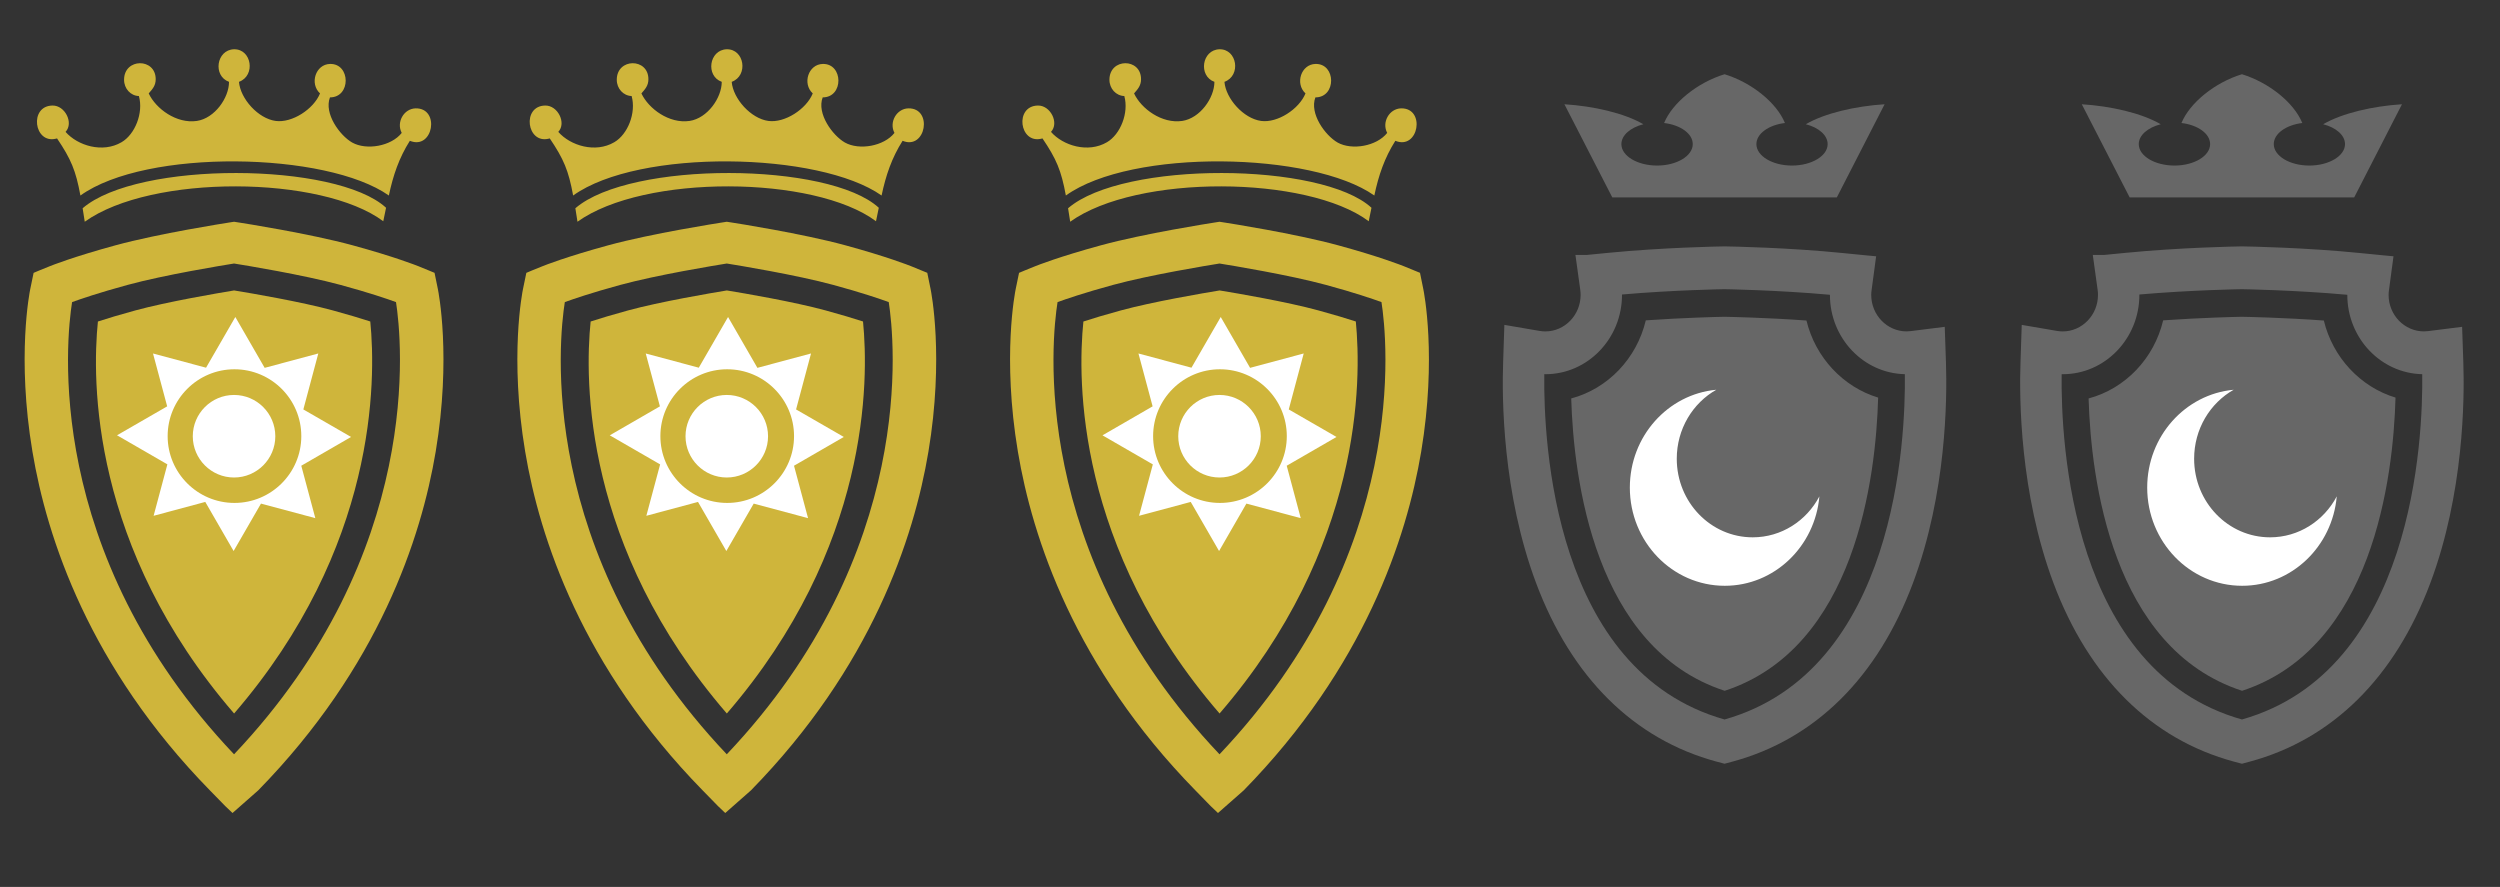
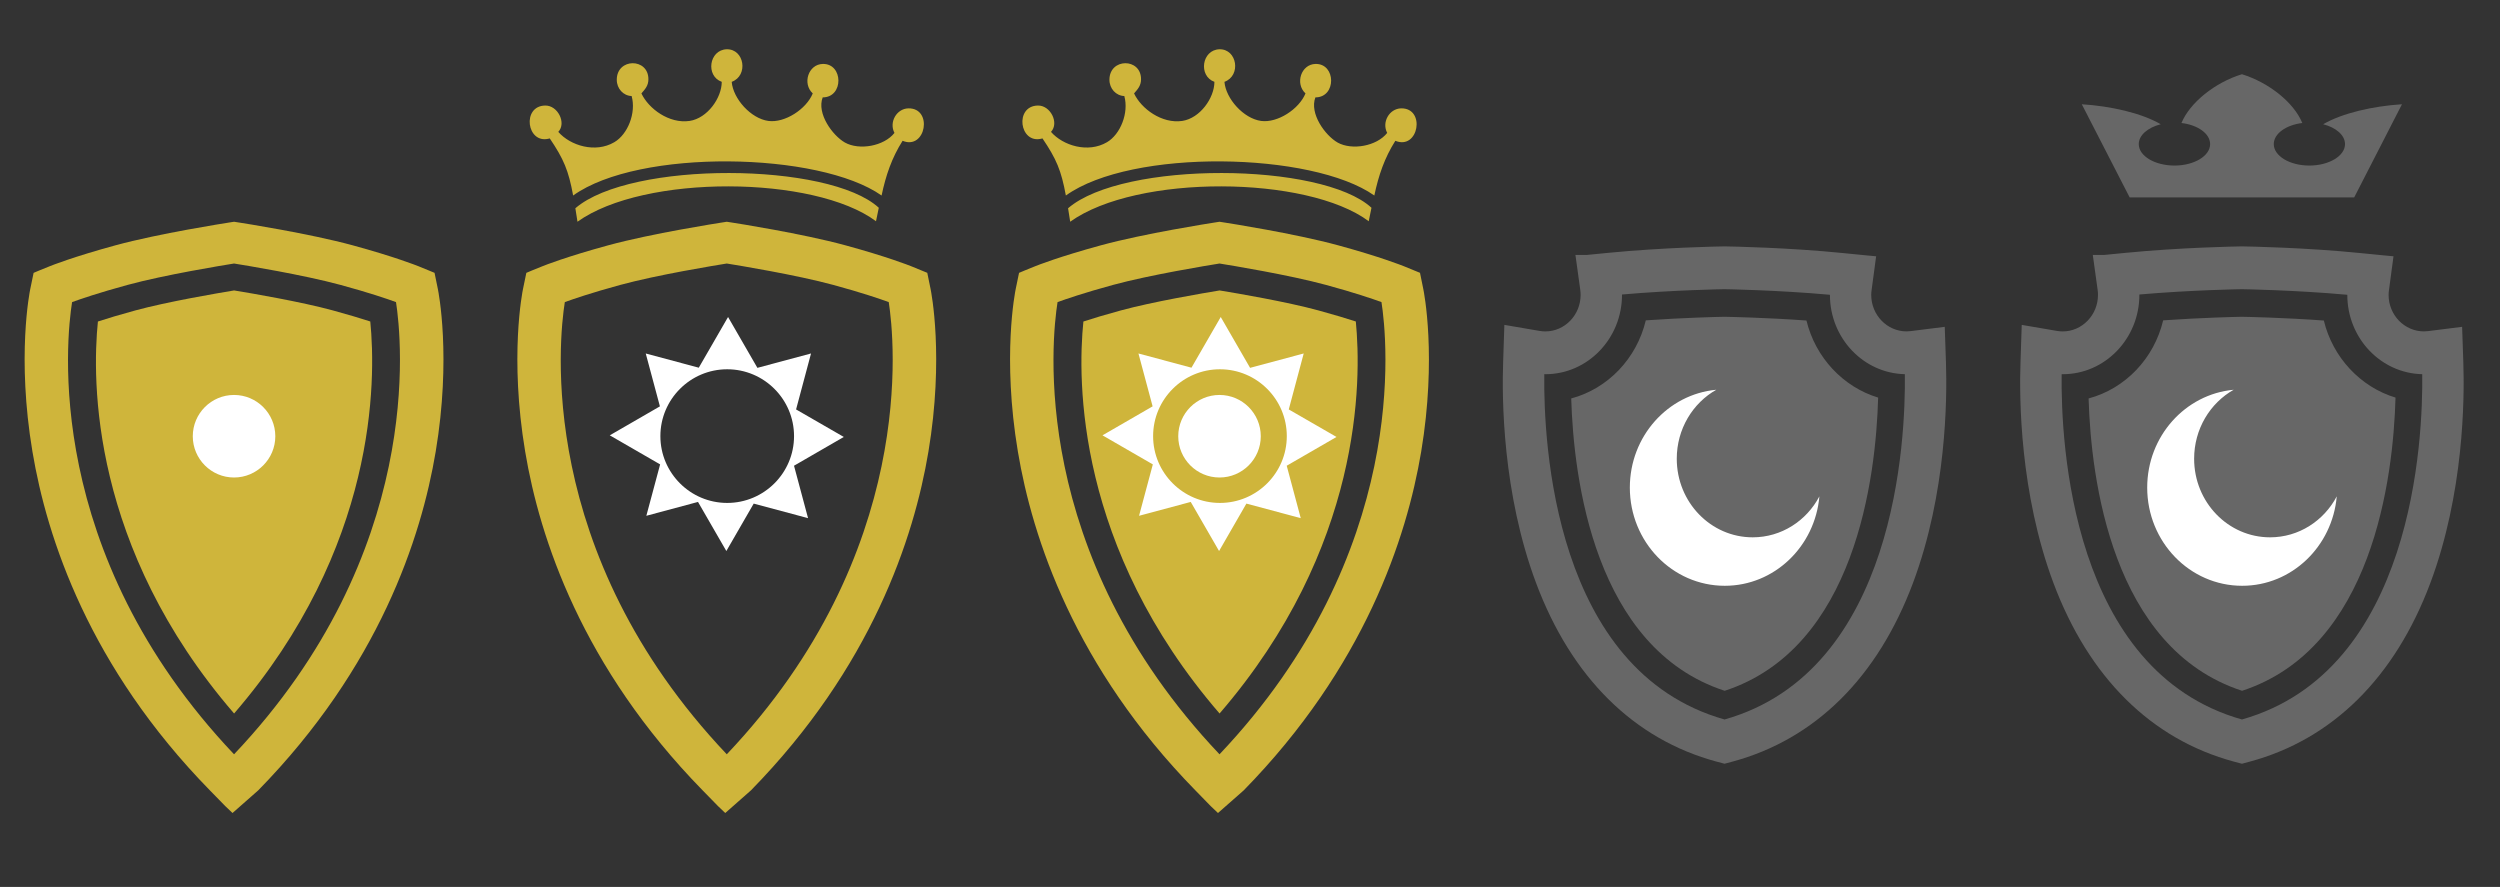
<svg xmlns="http://www.w3.org/2000/svg" version="1.1" id="Layer_1" x="0px" y="0px" width="101.475px" height="36px" viewBox="0 0 101.475 36" enable-background="new 0 0 101.475 36" xml:space="preserve">
  <rect x="0" y="0" width="101.475" height="36" fill="#333333" stroke="none" />
  <path fill="#CFB53B" d="M17.772,11.729l-0.134-0.655l-0.651-0.267c-0.095-0.037-0.975-0.387-2.673-0.85  c-1.76-0.48-4.482-0.904-4.596-0.922L9.5,9.001L9.284,9.035C9.17,9.053,6.458,9.475,4.688,9.957  c-1.705,0.465-2.581,0.813-2.676,0.852l-0.41,0.166l-0.238,0.1l-0.135,0.652c-0.023,0.111-0.557,2.756,0.088,6.606  c0.587,3.513,2.313,8.749,7.202,13.747l0.624,0.639L9.438,33l1.044-0.92c4.889-4.998,6.615-10.234,7.203-13.747  C18.326,14.494,17.795,11.839,17.772,11.729z M9.5,30.617c-7.776-8.205-6.809-16.876-6.574-18.355  c0.339-0.123,1.086-0.38,2.25-0.697c1.513-0.412,3.881-0.798,4.324-0.869c0.436,0.07,2.817,0.459,4.324,0.869  c1.164,0.316,1.91,0.573,2.25,0.697C16.304,13.737,17.257,22.432,9.5,30.617z" />
  <path fill="#CFB53B" d="M37.772,11.729l-0.134-0.655l-0.651-0.267c-0.095-0.037-0.975-0.387-2.673-0.85  c-1.76-0.48-4.482-0.904-4.596-0.922L29.5,9.001l-0.216,0.034c-0.114,0.018-2.827,0.439-4.596,0.922  c-1.705,0.465-2.581,0.813-2.676,0.852l-0.41,0.166l-0.238,0.1l-0.135,0.652c-0.023,0.111-0.557,2.756,0.088,6.606  c0.587,3.513,2.313,8.749,7.202,13.747l0.624,0.639L29.438,33l1.044-0.92c4.889-4.998,6.615-10.234,7.203-13.747  C38.326,14.494,37.795,11.839,37.772,11.729z M29.5,30.617c-7.776-8.205-6.809-16.876-6.574-18.355  c0.339-0.123,1.086-0.38,2.25-0.697c1.513-0.412,3.881-0.798,4.324-0.869c0.436,0.07,2.817,0.459,4.324,0.869  c1.164,0.316,1.91,0.573,2.25,0.697C36.304,13.737,37.257,22.432,29.5,30.617z" />
  <path fill="#CFB53B" d="M57.771,11.729l-0.133-0.655l-0.652-0.267c-0.094-0.037-0.975-0.387-2.672-0.85  c-1.76-0.48-4.482-0.904-4.598-0.922L49.5,9.001l-0.216,0.034c-0.114,0.018-2.827,0.439-4.597,0.922  c-1.705,0.465-2.58,0.813-2.676,0.852l-0.41,0.166l-0.238,0.1l-0.135,0.652c-0.022,0.111-0.558,2.756,0.088,6.606  c0.588,3.513,2.313,8.749,7.203,13.747l0.623,0.639L49.438,33l1.045-0.92c4.89-4.998,6.615-10.234,7.203-13.747  C58.326,14.494,57.795,11.839,57.771,11.729z M49.5,30.617c-7.775-8.205-6.809-16.876-6.574-18.355  c0.34-0.123,1.086-0.38,2.25-0.697c1.514-0.412,3.881-0.798,4.324-0.869c0.436,0.07,2.816,0.459,4.324,0.869  c1.164,0.316,1.91,0.573,2.25,0.697C56.305,13.737,57.257,22.432,49.5,30.617z" />
  <path fill="#CFB53B" d="M9.502,28.961C3.678,22.214,3.732,15.43,3.974,13.05c0.376-0.122,0.881-0.276,1.52-0.45  c1.304-0.355,3.347-0.702,4.008-0.811c0.717,0.117,2.722,0.46,4.01,0.811c0.638,0.174,1.142,0.328,1.518,0.449  C15.266,15.435,15.309,22.23,9.502,28.961z" />
-   <path fill="#CFB53B" d="M29.502,28.961c-5.824-6.747-5.771-13.531-5.528-15.911c0.376-0.122,0.881-0.276,1.52-0.45  c1.304-0.355,3.347-0.702,4.008-0.811c0.717,0.117,2.722,0.46,4.01,0.811c0.638,0.174,1.142,0.328,1.518,0.449  C35.266,15.435,35.309,22.23,29.502,28.961z" />
  <path fill="#CFB53B" d="M49.502,28.961c-5.824-6.747-5.771-13.531-5.527-15.911c0.375-0.122,0.881-0.276,1.521-0.45  c1.304-0.355,3.347-0.702,4.008-0.811c0.718,0.117,2.724,0.46,4.011,0.811c0.639,0.174,1.143,0.328,1.518,0.449  C55.266,15.435,55.309,22.23,49.502,28.961z" />
-   <path fill="#FFFFFF" d="M6.235,20.936l2.097-0.563l1.15,1.993l1.111-1.925l2.206,0.591l-0.57-2.128l2.021-1.168l-1.937-1.117  l0.607-2.272l-2.177,0.584l-1.191-2.064l-1.188,2.058l-2.153-0.577l0.575,2.146L4.75,17.668l2.044,1.18L6.235,20.936z M9.517,14.989  c1.496,0,2.713,1.217,2.713,2.714c0,1.494-1.217,2.711-2.713,2.711s-2.712-1.217-2.712-2.711  C6.805,16.206,8.021,14.989,9.517,14.989z" />
  <path fill="#FFFFFF" d="M26.235,20.936l2.097-0.563l1.15,1.993l1.111-1.925l2.206,0.591l-0.57-2.128l2.021-1.168l-1.937-1.117  l0.607-2.272l-2.177,0.584l-1.191-2.064l-1.188,2.058l-2.153-0.577l0.575,2.146l-2.035,1.176l2.044,1.18L26.235,20.936z   M29.517,14.989c1.496,0,2.713,1.217,2.713,2.714c0,1.494-1.217,2.711-2.713,2.711s-2.712-1.217-2.712-2.711  C26.805,16.206,28.021,14.989,29.517,14.989z" />
  <path fill="#FFFFFF" d="M46.234,20.936l2.098-0.563l1.15,1.993l1.109-1.925l2.206,0.591l-0.569-2.128l2.021-1.168l-1.938-1.117  l0.607-2.272l-2.177,0.584l-1.191-2.064l-1.188,2.058l-2.152-0.577l0.575,2.146l-2.035,1.176l2.044,1.18L46.234,20.936z   M49.518,14.989c1.496,0,2.713,1.217,2.713,2.714c0,1.494-1.217,2.711-2.713,2.711s-2.713-1.217-2.713-2.711  C46.805,16.206,48.021,14.989,49.518,14.989z" />
  <path fill="#FFFFFF" d="M9.5,19.382c0.924,0,1.675-0.751,1.675-1.675s-0.751-1.676-1.675-1.676s-1.675,0.752-1.675,1.676  S8.576,19.382,9.5,19.382z" />
-   <path fill="#FFFFFF" d="M29.5,19.382c0.924,0,1.675-0.751,1.675-1.675s-0.751-1.676-1.675-1.676s-1.675,0.752-1.675,1.676  S28.576,19.382,29.5,19.382z" />
  <path fill="#FFFFFF" d="M49.5,19.382c0.924,0,1.675-0.751,1.675-1.675s-0.751-1.676-1.675-1.676s-1.675,0.752-1.675,1.676  S48.576,19.382,49.5,19.382z" />
-   <path fill="#CFB53B" d="M3.44,9L3.354,8.453c2.233-1.928,10.299-1.879,12.316-0.02L15.557,8.98C13.068,7.12,6.143,7.059,3.44,9z   M2.315,5.618C2.297,5.625,2.274,5.629,2.274,5.629C1.377,5.852,1.172,4.3,2.128,4.284c0.51-0.012,0.874,0.708,0.533,1.069  c0.488,0.559,1.505,0.871,2.272,0.42C5.479,5.456,5.83,4.584,5.638,3.898C5.303,3.889,5.036,3.6,5.036,3.238  c0-0.89,1.284-0.894,1.284-0.024c0,0.258-0.125,0.396-0.284,0.578C6.326,4.411,7.161,5.03,7.99,4.909  C8.717,4.8,9.296,3.97,9.296,3.322C8.632,3.083,8.78,2.025,9.495,2c0.722-0.017,0.893,1.07,0.205,1.322  c0.057,0.686,0.778,1.491,1.489,1.587c0.664,0.089,1.538-0.474,1.801-1.117c-0.432-0.397-0.182-1.184,0.408-1.197  c0.834-0.017,0.857,1.358-0.005,1.358c-0.25,0.655,0.397,1.544,0.903,1.833c0.58,0.324,1.584,0.15,2.01-0.391  c-0.228-0.432,0.085-0.984,0.563-0.997c1.011-0.018,0.716,1.707-0.233,1.317c-0.437,0.69-0.681,1.405-0.852,2.221  c-2.521-1.778-9.855-1.916-12.52,0C3.077,6.92,2.882,6.458,2.315,5.618z" />
  <path fill="#CFB53B" d="M23.44,9l-0.086-0.547c2.233-1.928,10.299-1.879,12.316-0.02L35.557,8.98C33.068,7.12,26.143,7.059,23.44,9z   M22.315,5.618c-0.018,0.007-0.041,0.011-0.041,0.011c-0.897,0.223-1.102-1.329-0.146-1.345c0.51-0.012,0.874,0.708,0.533,1.069  c0.488,0.559,1.505,0.871,2.272,0.42c0.546-0.317,0.897-1.189,0.705-1.875c-0.335-0.01-0.603-0.299-0.603-0.66  c0-0.89,1.284-0.894,1.284-0.024c0,0.258-0.125,0.396-0.284,0.578c0.29,0.619,1.125,1.238,1.954,1.117  c0.728-0.109,1.307-0.939,1.307-1.587C28.632,3.083,28.78,2.025,29.495,2c0.722-0.017,0.893,1.07,0.205,1.322  c0.057,0.686,0.778,1.491,1.489,1.587c0.664,0.089,1.538-0.474,1.801-1.117c-0.432-0.397-0.182-1.184,0.408-1.197  c0.834-0.017,0.857,1.358-0.005,1.358c-0.25,0.655,0.397,1.544,0.903,1.833c0.58,0.324,1.584,0.15,2.01-0.391  c-0.228-0.432,0.085-0.984,0.563-0.997c1.011-0.018,0.716,1.707-0.233,1.317c-0.437,0.69-0.681,1.405-0.852,2.221  c-2.521-1.778-9.855-1.916-12.52,0C23.077,6.92,22.882,6.458,22.315,5.618z" />
  <path fill="#CFB53B" d="M43.439,9l-0.086-0.547c2.232-1.928,10.299-1.879,12.315-0.02L55.557,8.98  C53.068,7.12,46.143,7.059,43.439,9z M42.314,5.618c-0.019,0.007-0.041,0.011-0.041,0.011c-0.896,0.223-1.103-1.329-0.146-1.345  c0.512-0.012,0.874,0.708,0.533,1.069c0.486,0.559,1.505,0.871,2.271,0.42c0.545-0.317,0.896-1.189,0.705-1.875  c-0.336-0.01-0.604-0.299-0.604-0.66c0-0.89,1.283-0.894,1.283-0.024c0,0.258-0.125,0.396-0.283,0.578  c0.289,0.619,1.125,1.238,1.953,1.117c0.729-0.109,1.308-0.939,1.308-1.587C48.632,3.083,48.779,2.025,49.495,2  c0.722-0.017,0.894,1.07,0.205,1.322c0.057,0.686,0.778,1.491,1.489,1.587c0.664,0.089,1.537-0.474,1.801-1.117  c-0.432-0.397-0.182-1.184,0.408-1.197c0.834-0.017,0.855,1.358-0.006,1.358c-0.25,0.655,0.396,1.544,0.902,1.833  c0.58,0.324,1.584,0.15,2.012-0.391c-0.229-0.432,0.084-0.984,0.563-0.997c1.011-0.018,0.716,1.707-0.232,1.317  c-0.438,0.69-0.682,1.405-0.853,2.221c-2.521-1.778-9.854-1.916-12.521,0C43.077,6.92,42.882,6.458,42.314,5.618z" />
  <path opacity="0.45" fill="#A8A8A8" enable-background="new    " d="M78.986,14.698l-0.049-1.432l-1.375,0.173  c-0.063,0.008-0.119,0.012-0.176,0.012c-0.789,0-1.433-0.665-1.433-1.481c0-0.064,0.005-0.136,0.017-0.207l0.182-1.36l-0.426-0.04  l-0.895-0.089c-2.239-0.226-4.559-0.27-4.822-0.273h-0.031c-0.248,0.004-2.482,0.045-4.699,0.262L64.4,10.349h-0.453l0.195,1.409  c0.01,0.072,0.015,0.144,0.015,0.213c0,0.816-0.644,1.481-1.431,1.481c-0.078,0-0.158-0.007-0.238-0.021l-1.426-0.244l-0.049,1.493  c-0.055,1.487-0.027,5.339,1.334,8.978c1.438,3.841,3.973,6.351,7.328,7.256L70,31l0.32-0.086c3.354-0.905,5.888-3.41,7.326-7.245  C79.008,20.035,79.038,16.186,78.986,14.698z M65.837,11.97c0-0.005,0-0.011,0-0.016c2.086-0.183,4.146-0.216,4.156-0.216  c0.022,0,2.149,0.034,4.284,0.227c0,0.001,0,0.003,0,0.005c0,1.751,1.356,3.181,3.041,3.218C77.352,17.783,76.977,27.23,70,29.204  c-6.934-1.962-7.352-11.243-7.318-14.016c0.016,0,0.03,0.001,0.047,0.001C64.441,15.189,65.837,13.744,65.837,11.97z" />
  <path opacity="0.45" fill="#A8A8A8" enable-background="new    " d="M99.986,14.698l-0.049-1.432l-1.375,0.173  c-0.063,0.008-0.119,0.012-0.176,0.012c-0.789,0-1.433-0.665-1.433-1.481c0-0.064,0.005-0.136,0.017-0.207l0.182-1.36l-0.426-0.04  l-0.895-0.089c-2.239-0.226-4.559-0.27-4.822-0.273h-0.031c-0.248,0.004-2.482,0.045-4.699,0.262L85.4,10.349h-0.453l0.195,1.409  c0.01,0.072,0.015,0.144,0.015,0.213c0,0.816-0.644,1.481-1.431,1.481c-0.078,0-0.158-0.007-0.238-0.021l-1.426-0.244l-0.049,1.493  c-0.055,1.487-0.027,5.339,1.334,8.978c1.438,3.841,3.973,6.351,7.328,7.256L91,31l0.32-0.086c3.354-0.905,5.888-3.41,7.326-7.245  C100.008,20.035,100.038,16.186,99.986,14.698z M86.837,11.97c0-0.005,0-0.011,0-0.016c2.086-0.183,4.146-0.216,4.156-0.216  c0.022,0,2.149,0.034,4.284,0.227c0,0.001,0,0.003,0,0.005c0,1.751,1.356,3.181,3.041,3.218C98.352,17.783,97.977,27.23,91,29.204  c-6.934-1.962-7.352-11.243-7.318-14.016c0.016,0,0.03,0.001,0.047,0.001C85.441,15.189,86.837,13.744,86.837,11.97z" />
  <path opacity="0.45" fill="#A8A8A8" enable-background="new    " d="M73.324,13.01c-1.667-0.12-3.137-0.148-3.326-0.152  c-0.221,0.004-1.621,0.035-3.195,0.145c-0.367,1.548-1.539,2.773-3.027,3.17c0.096,3.248,0.938,10.14,6.229,11.866  c5.31-1.734,6.14-8.667,6.229-11.901C74.807,15.707,73.686,14.506,73.324,13.01z" />
  <path opacity="0.45" fill="#A8A8A8" enable-background="new    " d="M94.324,13.01c-1.667-0.12-3.137-0.148-3.326-0.152  c-0.221,0.004-1.621,0.035-3.195,0.145c-0.367,1.548-1.539,2.773-3.027,3.17c0.096,3.248,0.938,10.14,6.229,11.866  c5.31-1.734,6.14-8.667,6.229-11.901C95.807,15.707,94.686,14.506,94.324,13.01z" />
  <path fill="#FFFFFF" d="M70.009,23.777c-2.128,0-3.854-1.783-3.854-3.986c0-2.082,1.543-3.789,3.51-3.971  c-0.957,0.541-1.605,1.592-1.605,2.801c0,1.762,1.379,3.189,3.082,3.189c1.168,0,2.185-0.672,2.707-1.662  C73.67,22.184,72.02,23.777,70.009,23.777z" />
  <path fill="#FFFFFF" d="M91.009,23.777c-2.128,0-3.854-1.783-3.854-3.986c0-2.082,1.543-3.789,3.51-3.971  c-0.957,0.541-1.605,1.592-1.605,2.801c0,1.762,1.379,3.189,3.082,3.189c1.168,0,2.185-0.672,2.707-1.662  C94.67,22.184,93.02,23.777,91.009,23.777z" />
-   <path opacity="0.45" fill="#A8A8A8" enable-background="new    " d="M65.443,8.013L63.5,4.232c1.175,0.073,2.43,0.359,3.204,0.811  c-0.521,0.133-0.892,0.444-0.892,0.807c0,0.479,0.648,0.87,1.451,0.87c0.799,0,1.446-0.392,1.446-0.87  c0-0.426-0.5-0.779-1.164-0.857c0.343-0.826,1.354-1.643,2.455-1.98c1.099,0.338,2.112,1.154,2.45,1.98  c-0.658,0.078-1.158,0.432-1.158,0.857c0,0.479,0.646,0.87,1.441,0.87c0.803,0,1.451-0.392,1.451-0.87  c0-0.362-0.363-0.674-0.887-0.807c0.77-0.451,2.023-0.737,3.199-0.811l-1.939,3.78L65.443,8.013L65.443,8.013z" />
  <path opacity="0.45" fill="#A8A8A8" enable-background="new    " d="M86.443,8.013L84.5,4.232c1.175,0.073,2.43,0.359,3.204,0.811  c-0.521,0.133-0.892,0.444-0.892,0.807c0,0.479,0.648,0.87,1.451,0.87c0.799,0,1.446-0.392,1.446-0.87  c0-0.426-0.5-0.779-1.164-0.857c0.343-0.826,1.354-1.643,2.455-1.98c1.099,0.338,2.112,1.154,2.45,1.98  c-0.658,0.078-1.158,0.432-1.158,0.857c0,0.479,0.646,0.87,1.441,0.87c0.803,0,1.451-0.392,1.451-0.87  c0-0.362-0.363-0.674-0.887-0.807c0.77-0.451,2.023-0.737,3.199-0.811l-1.939,3.78L86.443,8.013L86.443,8.013z" />
</svg>